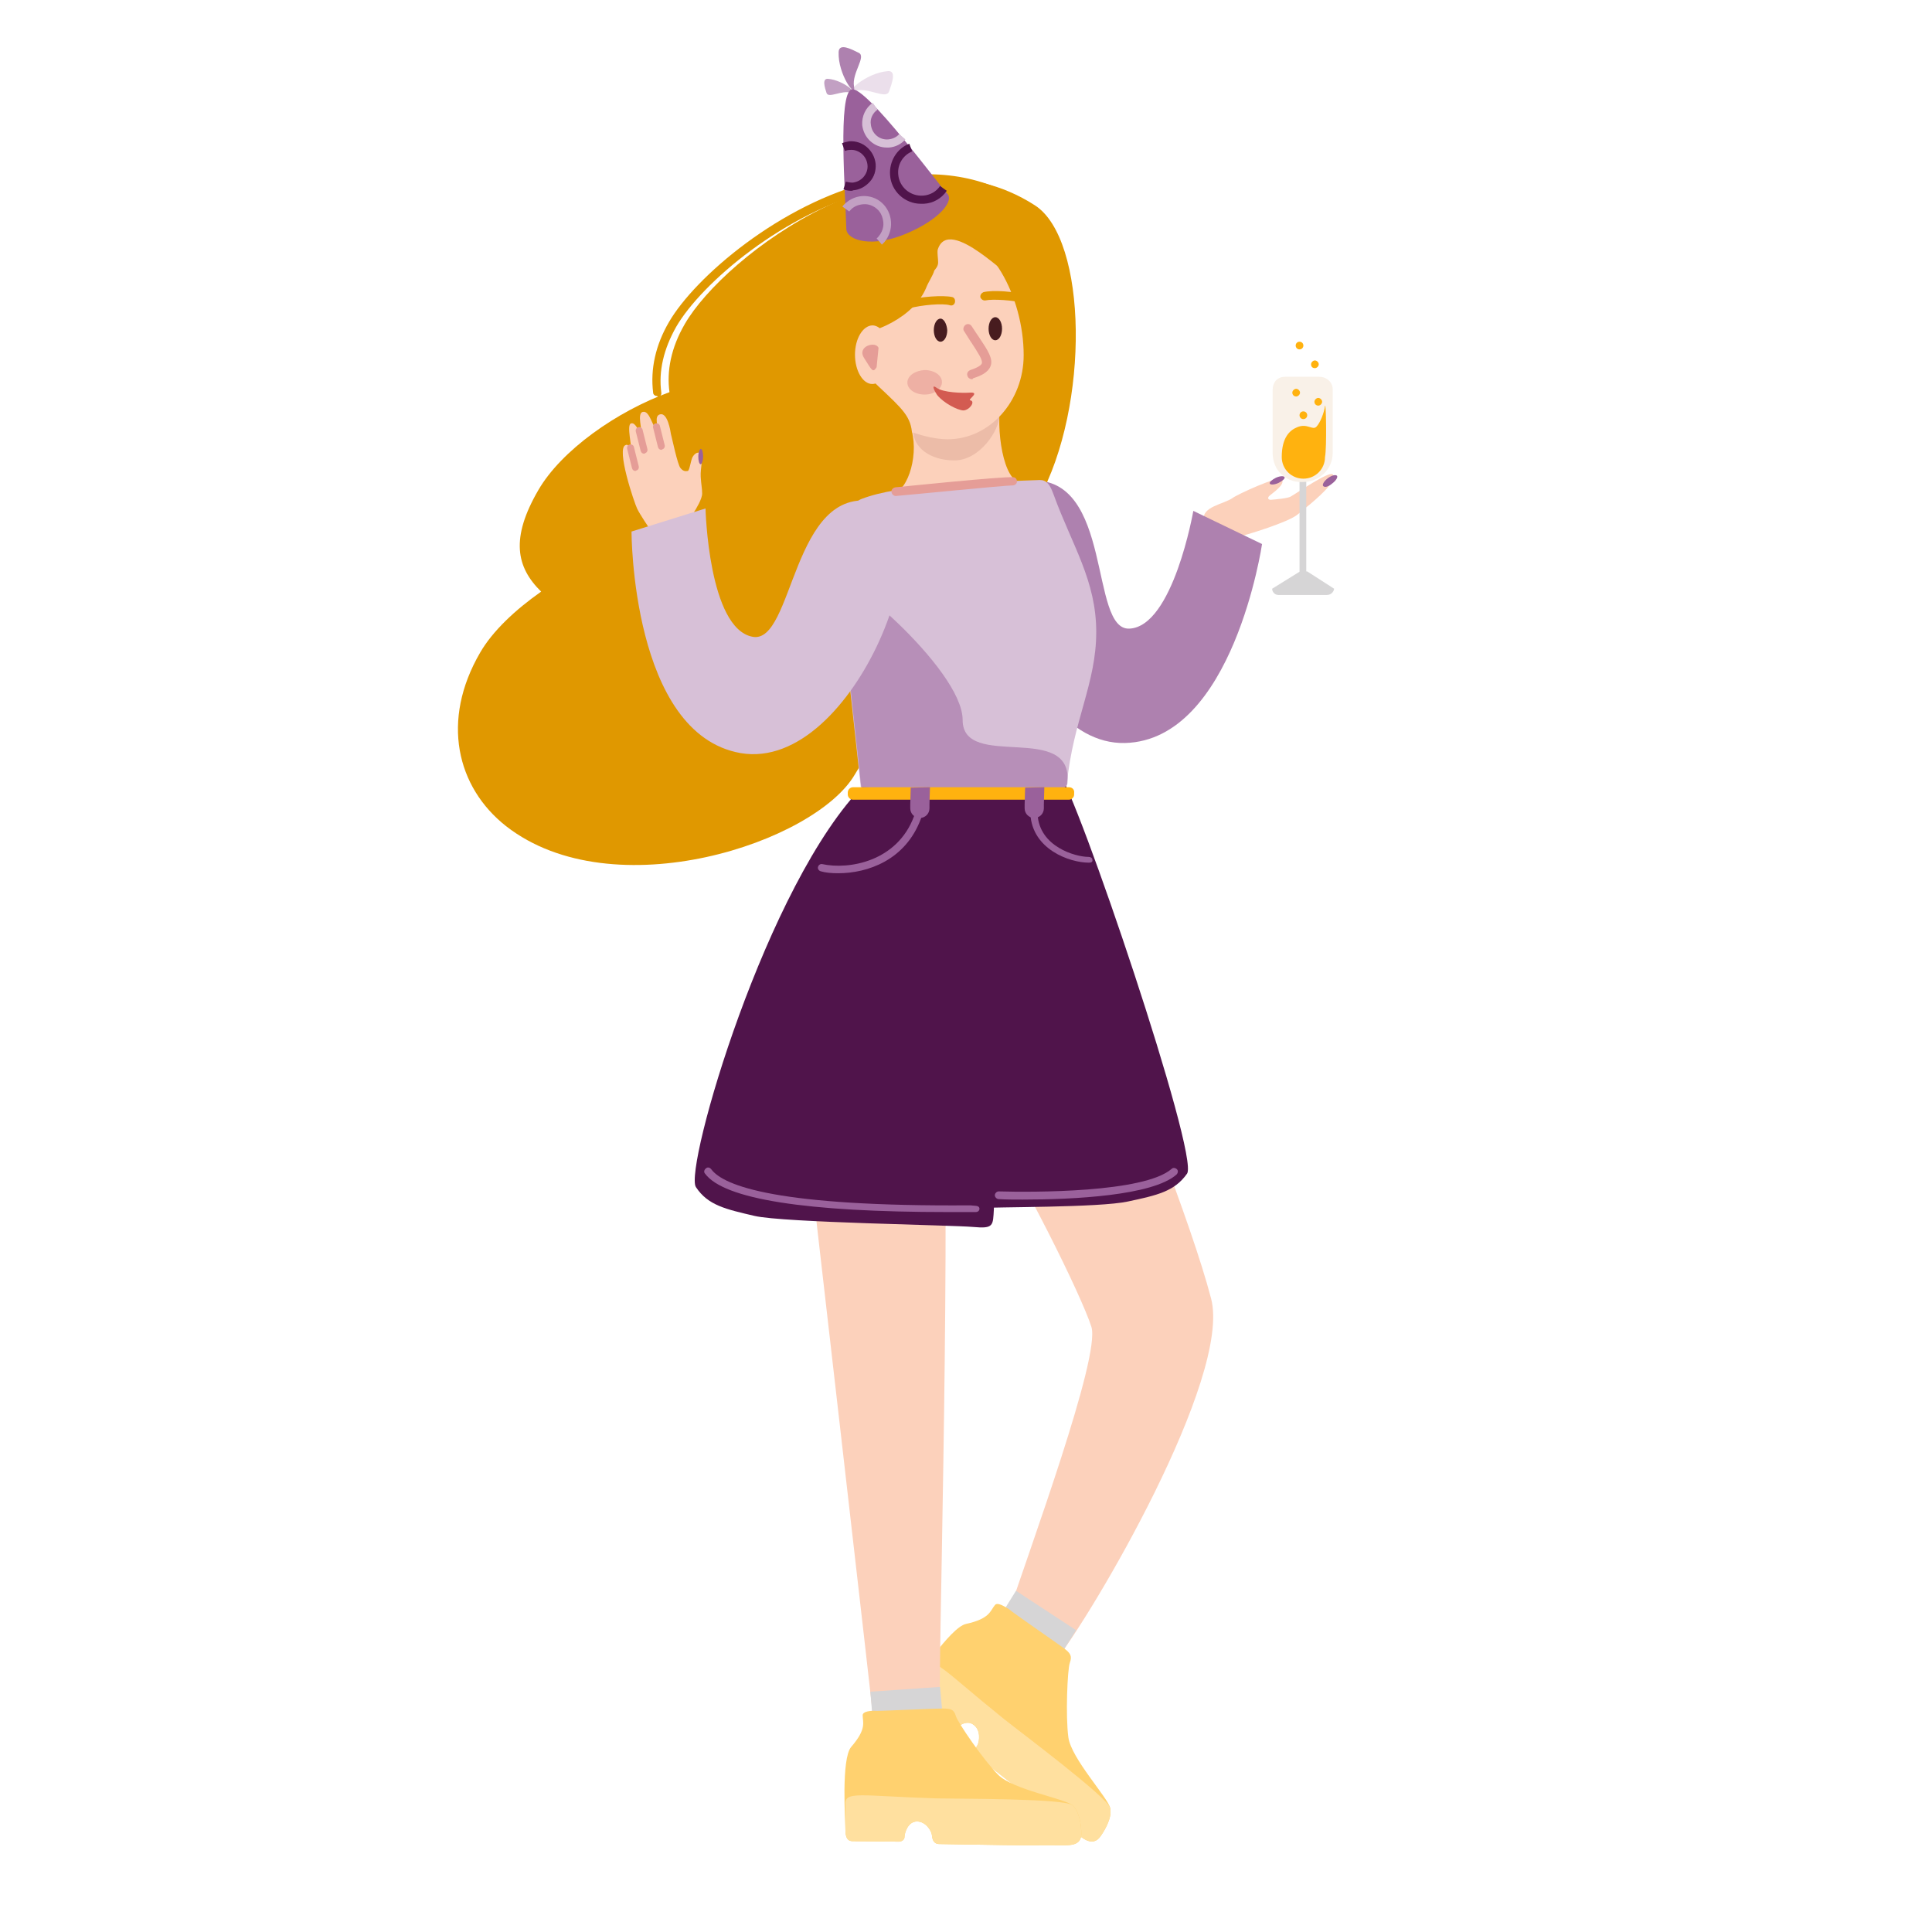
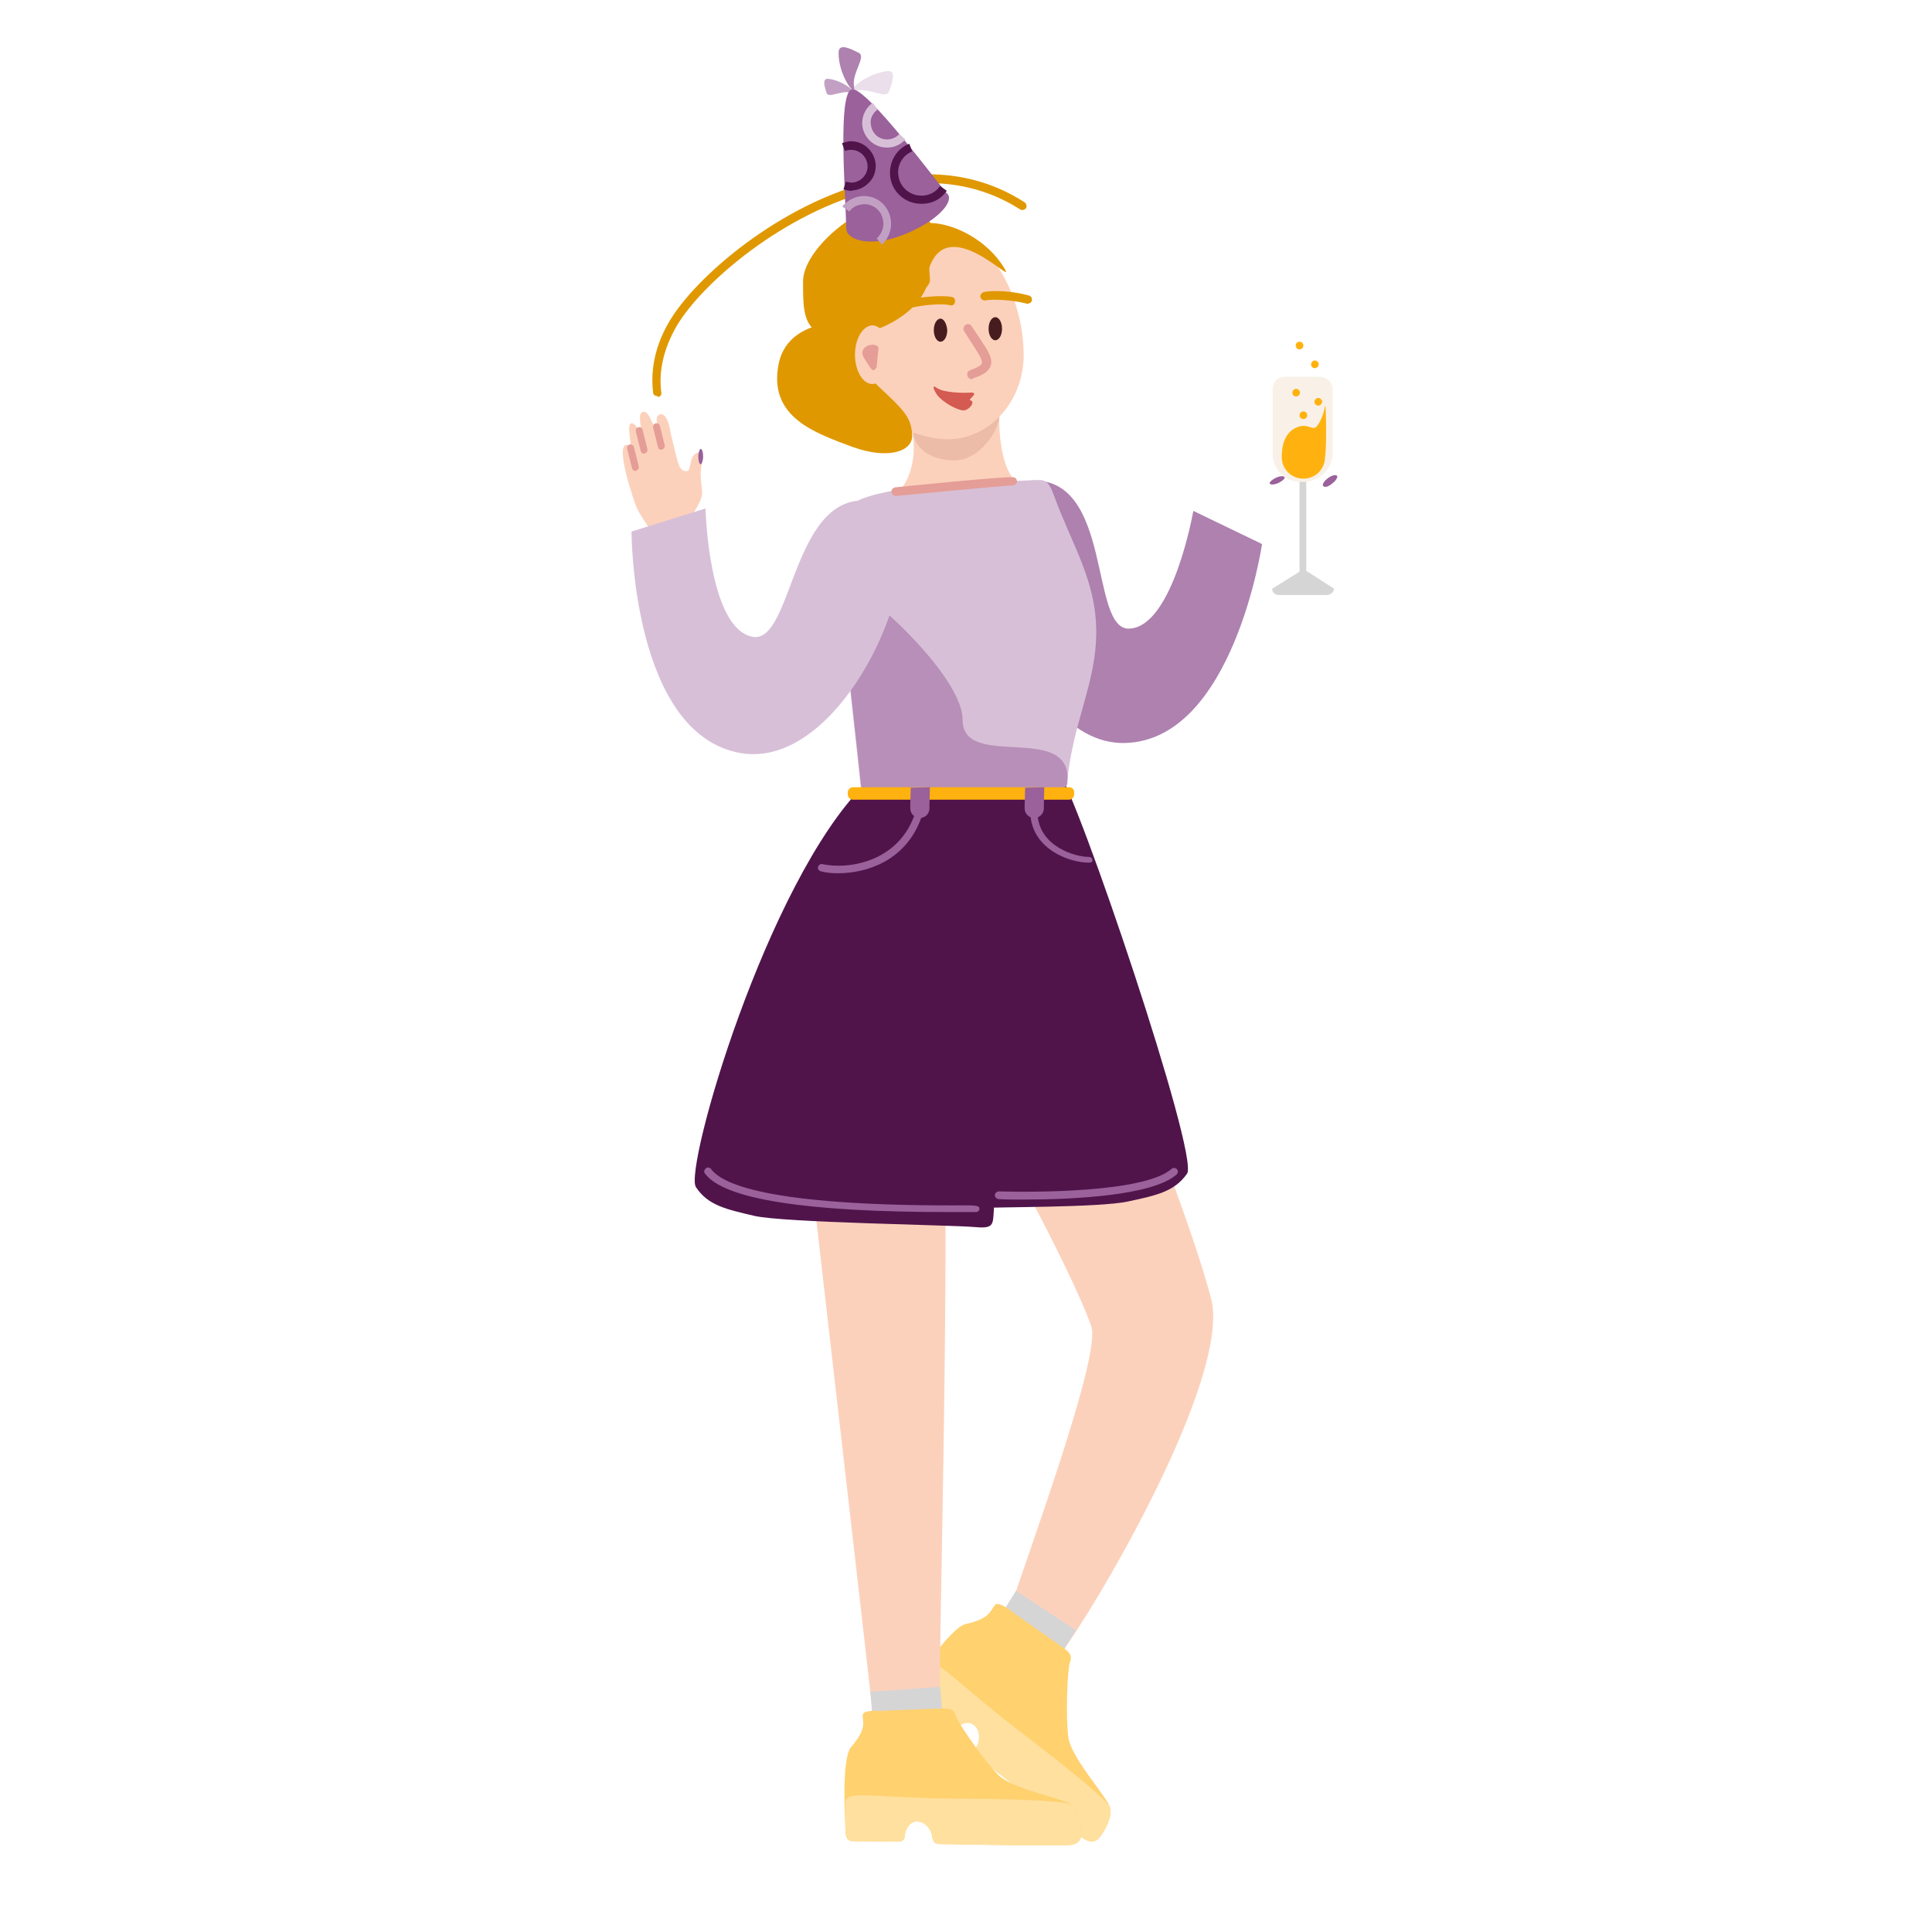
<svg xmlns="http://www.w3.org/2000/svg" version="1.1" id="Layer_1" x="0px" y="0px" viewBox="0 0 402 402" style="enable-background:new 0 0 402 402;" xml:space="preserve">
  <style type="text/css">
	.st0{fill:#FCD1BB;}
	.st1{fill:#D6D5D6;}
	.st2{fill:#FFD16F;}
	.st3{fill:#FFE09F;}
	.st4{fill:#AE81AF;}
	.st5{fill:#9A619B;}
	.st6{fill:#E09800;}
	.st7{fill:#50144B;}
	.st8{opacity:0.14;}
	.st9{fill:#873A34;}
	.st10{fill:#E59D97;}
	.st11{fill:#471C1F;}
	.st12{opacity:0.63;}
	.st13{fill:#D35B51;}
	.st14{fill:#D7C0D7;}
	.st15{opacity:0.52;}
	.st16{fill:#FFB20F;}
	.st17{fill:#F9F1E8;}
	.st18{fill:#EBDFEB;}
	.st19{fill:#C2A0C3;}
</style>
-   <path class="st0" d="M250.5,108.2c-0.5-2.8,4.2-3.3,6-4.6c0.9-0.7,9.6-4.7,10.2-3.9c0.9,1.1-2.1,3-2.6,3.5c-0.5,0.5-0.1,0.8,0.3,0.8  c1.1-0.1,3.6-0.3,4.2-0.7c1.4-0.8,7.9-5.3,8.7-4.6c1.4,1.2-4,5.6-4.8,6.3c-0.8,0.6-2,1.7-2.7,2.2c-2,1.5-9.8,3.9-10.7,4.1  C254.1,112.7,251.2,112.1,250.5,108.2L250.5,108.2z" />
  <path class="st0" d="M221.1,185.4c15.3,40.6,26.7,68.8,30.9,84.8c4.3,16.4-24.7,65.8-32.7,75.8c-11.6,14.6-14.9,6.5-10.3-7.8  c5.3-16.1,20-55.8,18.1-62.1c-2-6.3-14.2-31.2-24.1-46.4C191.3,211.7,216.6,173.5,221.1,185.4z" />
  <path class="st1" d="M211.4,331l12.5,8.2l-4.9,7.8l-12.7-7.8L211.4,331z" />
  <path class="st2" d="M207,334c-1,1.2-1,2.8-6,3.9c-3.3,0.7-10.6,12-11.3,12.9c-0.7,0.9-1.7,2.3-0.5,3.2c1.2,0.9,7.8,6,7.8,6  s0.9,0.7,1.5,0c0.6-0.7,2.6-2.3,4.1-1.1c1.5,1.1,1.2,3.4,0.8,4.2c-0.5,0.8-0.9,1.7,0.1,2.5c1,0.8,20.2,15.9,22,17  c1.8,1.1,2.8,0.4,3.4-0.4c0.6-0.8,2.6-3.8,2.1-6c-0.5-2.2-8.1-10.3-8.7-14.7c-0.6-4.4-0.2-14.1,0.3-15.5c0.5-1.4,0.2-2-1.3-3.1  c-1.5-1.1-10.5-7.3-11.4-8.1C208.9,334.2,207.5,333.3,207,334L207,334z" />
  <path class="st3" d="M189.7,350.8c-0.7,0.9-1.7,2.3-0.5,3.2c1.2,0.9,7.8,6,7.8,6s0.9,0.7,1.5,0c0.6-0.7,2.6-2.3,4.1-1.1  c1.5,1.1,1.2,3.4,0.8,4.2c-0.5,0.8-0.9,1.7,0.1,2.5c1,0.8,20.2,15.9,22,17c1.8,1.1,2.8,0.4,3.4-0.4c0.6-0.8,2.6-3.8,2.1-6  c-0.5-2.2-18.7-15.8-22.2-18.6c-12.9-10.4-14.7-13.3-16.4-10.5C191.2,348.8,190,350.4,189.7,350.8L189.7,350.8z" />
  <path class="st0" d="M167,228.8c2.4,21.5,14.6,127,14.9,130.7c0.3,3.8,5.4,7.1,8.8,7.4c3.5,0.3,4.9-2.8,4.9-21.4  c0-8.2,2.6-117,0-124.4C193.1,213.7,166.5,224.5,167,228.8L167,228.8z" />
  <path class="st1" d="M181.1,352l14.5-1l0.8,8.9l-14.5,1.5L181.1,352z" />
  <path class="st2" d="M179.5,356.9c0,1.5,0.9,2.8-2.4,6.6c-2.1,2.5-1.2,15.6-1.2,16.8c0,1.2,0,2.8,1.5,2.8c1.5,0,9.6,0.1,9.6,0.1  s1.1,0,1.2-0.9c0-0.9,0.7-3.3,2.6-3.3c1.8,0,3,1.9,3.1,2.8c0.1,0.9,0.3,1.9,1.6,1.9c1.3,0,25.1,0.5,27.1,0.2  c2.1-0.2,2.4-1.4,2.4-2.4c0-1-0.2-4.5-1.9-5.9c-1.7-1.4-12.3-3.2-15.4-6.3c-3.1-3.1-8.4-10.9-8.8-12.2c-0.4-1.4-1-1.6-2.8-1.6  c-1.8,0-12.5,0.5-13.6,0.5C181.1,355.9,179.5,356.1,179.5,356.9L179.5,356.9z" />
  <path class="st3" d="M175.9,380.3c0,1.1,0,2.8,1.5,2.8c1.5,0,9.6,0.1,9.6,0.1s1.1,0,1.2-0.9c0-0.9,0.7-3.3,2.6-3.3  c1.8,0,3,1.9,3.1,2.8c0.1,0.9,0.3,1.9,1.6,1.9c1.3,0,25.1,0.5,27.1,0.2c2.1-0.2,2.4-1.4,2.4-2.4c0-1-0.2-4.5-1.9-5.9  c-1.7-1.4-23.9-1.3-28.2-1.4c-16.2-0.5-19.3-1.7-19,1.5C175.9,377.8,175.9,379.8,175.9,380.3L175.9,380.3z" />
  <path class="st4" d="M214.4,100c-15.6,0.9-4.1,55.2,19.7,54.6c22.5-0.6,28.5-41.4,28.5-41.4l-14.3-6.9c0,0-4.2,24.1-13.3,24.5  C226.6,131.2,231.7,99,214.4,100L214.4,100z" />
  <path class="st5" d="M264.2,100.6c-0.1-0.3,0.5-0.8,1.3-1.2c0.9-0.4,1.7-0.4,1.8-0.1c0.1,0.3-0.5,0.8-1.3,1.2  C265.1,100.9,264.3,100.9,264.2,100.6z" />
  <path class="st5" d="M275.3,101.1c-0.2-0.3,0.2-1,1-1.6s1.6-0.8,1.9-0.5c0.2,0.3-0.2,1-1,1.6C276.4,101.3,275.6,101.5,275.3,101.1z" />
-   <path class="st6" d="M215.3,42.7c-27.5-17.7-64.6,10.5-72.8,24.7c-2.9,5-3.8,9.8-3.2,14.2c-11,4-22.5,12.1-27.3,20.4  c-5.8,10-4.6,16,0.6,21.1c-5.4,3.8-10.1,8.2-12.7,12.7c-8.2,14.1-4.9,28,5.4,36.1c22.3,17.4,64.4,3.4,72.6-10.8  c5.8-10,31.7-45.6,38.2-57.2C226.8,84.5,226.3,49.7,215.3,42.7L215.3,42.7z" />
  <path class="st0" d="M208.3,82.9c-1.2,6.5,0.5,17.4,4.2,17.5c7.3,0.2-2.4,13.3-10.1,13.4c-7.6,0.2-21.6-10.4-16.7-11.1  c3.4-0.5,5.7-8.9,3.7-13.9c-1.9-5,4.1-4.2,8-4.4C201.3,84.1,208.3,82.9,208.3,82.9L208.3,82.9z" />
  <path class="st7" d="M193.8,159.5c3.2,23.6,4.6,84.8,4.8,88.1c0.2,3.4,0,4.1,4.3,3.8c4.3-0.3,25.8-0.1,31.8-1.4  c6.1-1.3,9.7-2.1,12.3-5.8c2.6-3.7-23-79.4-26.8-83.6C216.5,156.3,193.8,159.5,193.8,159.5z" />
  <path class="st7" d="M206.3,162.6c-3.6,23.6,0.7,85.6,0.5,89c-0.2,3.4,0,4.1-4.3,3.7c-4.3-0.4-39.5-0.9-45.5-2.3  c-6-1.4-9.7-2.2-12.2-6s14.7-63.4,35.1-83.8C183.8,159.2,206.3,162.6,206.3,162.6z" />
  <g class="st8">
    <path class="st9" d="M190,89.6c0,3.4,3.4,6.2,8.6,6.2c5.2,0,9.4-6.2,9.4-9.6c0-3.4-4.2-2.8-9.4-2.8C193.4,83.4,190,86.2,190,89.6z" />
  </g>
  <path class="st0" d="M172.2,73c0,9.6,16.3,18.4,25,18.4S213,83.5,213,73.9c0-12.2-7.1-25.3-15.8-25.3S172.2,63.3,172.2,73z" />
-   <path class="st6" d="M209.1,56c-3.6-6.1-10.6-9.5-15.5-9.6c-1.4-2.7-4.1-4-7.7-4c-7.6,0-18.8,9.7-18.8,16.1c0,6.3-0.2,11.5,7.4,11.5  c7.6,0,15.8-4.3,18.2-10.1c0.5-1.3,1.4-2.5,1.7-3.6c0.3-0.4,0.8-0.9,0.8-1.7v0c0-0.9-0.2-1.8-0.1-2.6  C197.4,44.3,211.3,59.7,209.1,56z" />
+   <path class="st6" d="M209.1,56c-3.6-6.1-10.6-9.5-15.5-9.6c-1.4-2.7-4.1-4-7.7-4c-7.6,0-18.8,9.7-18.8,16.1c0,6.3-0.2,11.5,7.4,11.5  c7.6,0,15.8-4.3,18.2-10.1c0.3-0.4,0.8-0.9,0.8-1.7v0c0-0.9-0.2-1.8-0.1-2.6  C197.4,44.3,211.3,59.7,209.1,56z" />
  <path class="st6" d="M181.3,67.1c-1.6,7.5-6.2,6.1,1.5,13.3c5.1,4.8,6.8,6.3,7,10.1c0.2,3.4-4.9,5.2-12.4,2.5  c-7.4-2.8-17.6-6-15.4-17.2C164.2,64.4,181.3,67.1,181.3,67.1L181.3,67.1z" />
  <path class="st5" d="M174.4,181.7c-1.3,0-2.6-0.1-3.6-0.4c-0.4-0.1-0.7-0.5-0.6-0.9c0.1-0.4,0.5-0.7,0.9-0.6  c5.5,1.2,15.6-0.5,19.1-10c0.2-0.4,0.6-0.6,1-0.4c0.4,0.1,0.6,0.6,0.4,1C188.4,179,180.5,181.7,174.4,181.7z" />
  <path class="st0" d="M177.9,73.8c0,3.3,1.6,6.1,3.6,6.1c2,0,3.6-2.7,3.6-6.1c0-3.3-1.6-6.1-3.6-6.1  C179.5,67.8,177.9,70.5,177.9,73.8z" />
  <path class="st10" d="M202.2,78.9c-0.4,0-0.8-0.3-0.9-0.7c-0.2-0.5,0.1-1,0.6-1.2c1.8-0.6,2.3-1.1,2.4-1.4c0.2-0.7-0.8-2.2-2.1-4.2  c-0.5-0.7-1-1.6-1.6-2.5c-0.3-0.4-0.1-1,0.3-1.3c0.4-0.3,1-0.2,1.3,0.3c0.6,0.9,1.1,1.7,1.6,2.4c1.8,2.7,2.9,4.4,2.3,5.9  c-0.5,1.3-2,2-3.6,2.5C202.4,78.9,202.3,78.9,202.2,78.9L202.2,78.9z" />
  <path class="st11" d="M197.1,68.7c0,1.3-0.6,2.4-1.4,2.4c-0.8,0-1.4-1.1-1.4-2.4c0-1.3,0.6-2.4,1.4-2.4  C196.4,66.3,197,67.4,197.1,68.7z" />
  <path class="st6" d="M188.8,64.3c-0.4,0-0.7-0.3-0.8-0.7c-0.1-0.5,0.2-1,0.6-1.1c3-0.8,7.6-1.1,9.5-0.7c0.5,0.1,0.7,0.6,0.6,1.1  c-0.1,0.5-0.6,0.8-1.1,0.6c-1.4-0.4-5.7-0.1-8.6,0.7C189,64.3,188.9,64.3,188.8,64.3L188.8,64.3z" />
  <path class="st11" d="M208.5,68.4c0,1.3-0.6,2.4-1.4,2.4c-0.8,0-1.4-1.1-1.4-2.4c0-1.3,0.6-2.4,1.4-2.4  C207.9,66,208.5,67.1,208.5,68.4z" />
  <g class="st12">
-     <path class="st10" d="M188.8,79.6c0,1.4,1.6,2.5,3.6,2.5c2,0,3.6-1.2,3.6-2.6c0-1.4-1.6-2.5-3.6-2.5   C190.4,77.1,188.8,78.2,188.8,79.6z" />
-   </g>
+     </g>
  <path class="st13" d="M201.9,83.3c-0.7-0.1,2.3-1.8-0.2-1.6c-1.5,0.1-5.4,0-6.8-1c-1.4-1-0.2,1.1,0.1,1.5c1.4,1.7,4.3,3.2,5.5,3.2  C201.8,85.3,203,83.5,201.9,83.3L201.9,83.3z" />
  <path class="st10" d="M182.8,72.4c-0.5-1.5-4.6-0.4-3,2.1c1.6,2.5,1.8,3.2,2.6,1.9" />
  <path class="st14" d="M198.1,100.8c8.8-0.6,14.8-0.8,17.7-0.9c1.4-0.1,2.4,0,3.5,3.2c3.8,10.4,8.8,17.7,8.8,28.4s-4.8,18.4-6.1,31.5  c-0.1,1-1.3,1.5-3.7,1.5c-14.7,0-39.2-0.7-39.2-0.7s-4-38-5-42.6c-1-4.6,1.3-16,5.2-17.4C183.3,102.3,188.6,101.4,198.1,100.8  L198.1,100.8z" />
  <g class="st15">
    <path class="st5" d="M200.3,149.8c0,10.7,23.1,0.1,21.8,13.2c-0.1,1-1.3,1.5-3.7,1.5c-14.7,0-39.2-0.7-39.2-0.7s-4-38-5-42.6   C173.3,116.6,200.3,139.1,200.3,149.8L200.3,149.8z" />
  </g>
  <path class="st16" d="M222.4,163.8h-44.9c-0.6,0-1.1,0.5-1.1,1.1v0.4c0,0.6,0.5,1.1,1.1,1.1h44.9c0.6,0,1.1-0.5,1.1-1.1V165  C223.6,164.3,223.1,163.8,222.4,163.8z" />
  <path class="st5" d="M217.3,163.8l-0.1,3.5l0,0.9c0,1.1-0.9,2-2,2c-1.1,0-2-0.9-2-2l0-0.8l0.1-3.5L217.3,163.8L217.3,163.8z" />
  <path class="st5" d="M193.5,163.8l-0.1,3.5l0,0.9c0,1.1-0.9,2-2,2c-1.1,0-2-0.9-2-2l0-0.8l0.1-3.5L193.5,163.8L193.5,163.8z" />
  <path class="st5" d="M197.3,252.2c-29.7,0-46.7-2.7-50.6-8c-0.3-0.3-0.2-0.8,0.2-1.1c0.3-0.3,0.8-0.2,1.1,0.2  c2.6,3.5,14,7.8,53.9,7.5l1.1,0.1c0.4,0,0.8,0.2,0.8,0.6s-0.3,0.7-0.8,0.7l-1.1,0C200.3,252.2,198.8,252.2,197.3,252.2L197.3,252.2z  " />
  <path class="st5" d="M212.8,249.6c-1.9,0-3.6,0-5-0.1c-0.4,0-0.8-0.4-0.8-0.8c0-0.4,0.4-0.8,0.8-0.8c7,0.2,30.3,0.3,36-4.7  c0.3-0.3,0.8-0.2,1.1,0.1c0.3,0.3,0.2,0.8-0.1,1.1C239.8,248.8,223.3,249.6,212.8,249.6z" />
  <path class="st5" d="M226.6,179.5c-4.1,0-11.8-2.8-12.2-10.1c0-0.4,0.3-0.7,0.7-0.7c0.4,0,0.8,0.3,0.8,0.8c0.4,6.7,7.9,8.8,10.6,8.8  c0,0,0,0,0,0c0.4,0,0.8,0.2,0.8,0.6C227.4,179.3,227.1,179.5,226.6,179.5L226.6,179.5z" />
  <path class="st6" d="M136.7,82.4c-0.4,0-0.8-0.3-0.8-0.7c-0.6-4.9,0.5-9.9,3.3-14.7c5.4-9.3,23.1-24.6,42.5-29.3  c11.9-2.9,22.5-1.4,31.5,4.4c0.4,0.3,0.5,0.8,0.3,1.2c-0.3,0.4-0.8,0.5-1.2,0.3c-8.6-5.5-18.8-6.9-30.2-4.1  c-18.9,4.6-36.2,19.5-41.4,28.5c-2.6,4.6-3.7,9.2-3.1,13.7c0.1,0.5-0.3,0.9-0.7,0.9C136.8,82.4,136.7,82.4,136.7,82.4L136.7,82.4z" />
  <path class="st10" d="M186.4,103.2c-0.4,0-0.8-0.3-0.9-0.8c-0.1-0.5,0.3-0.9,0.8-1c1-0.1,22.4-2.3,24.5-2.1c0.5,0,0.8,0.4,0.8,0.9  c0,0.5-0.5,0.8-0.9,0.8C209,101,189,103,186.4,103.2C186.5,103.2,186.5,103.2,186.4,103.2L186.4,103.2z" />
  <path class="st6" d="M213.9,63.2c-0.1,0-0.2,0-0.2,0c-2.9-0.8-7.2-1-8.6-0.7c-0.5,0.1-0.9-0.2-1.1-0.6c-0.1-0.5,0.2-0.9,0.6-1.1  c1.9-0.5,6.5-0.2,9.5,0.7c0.5,0.1,0.7,0.6,0.6,1.1C214.6,62.9,214.3,63.1,213.9,63.2L213.9,63.2z" />
  <path class="st0" d="M131.2,93.3c0.4-0.1-0.9-4.9,0.1-5.2c1-0.3,1.5,1.8,2,1.8c0.5-0.1-0.9-4,0.5-4.2c1.4-0.3,2,3.3,2.7,3.3  c0.7,0-0.6-2.5,0.9-2.8c1.5-0.3,2.1,3.4,2.2,4.1c0.2,0.7,1.4,6.5,2,7.1c0.5,0.6,0.9,0.7,1.5,0.6c0.4-0.1,0.6-2.1,1-2.9  c0.6-1,1.3-1.1,1.8-0.7c0.5,0.4-0.2,3.1-0.1,4.8c0.1,1.7,0.3,2.4,0.3,3.5c0,1.1-1.2,3.1-1.9,4.2c-0.3,0.4-0.4,1.1-0.5,1.8  c0,0-0.1,1.5-0.2,3.6c-0.2,3.9-5.6,4.3-6.1,2.5c-0.6-2.1-1-2.9-1.5-3.7c-1.1-1.6-2.7-4-3.3-5.2c-0.6-1.2-4.5-12.7-2.4-13.3  C130.8,92.3,130.8,93.3,131.2,93.3L131.2,93.3z" />
  <path class="st10" d="M132.2,98c-0.3,0-0.6-0.2-0.7-0.6l-1-4c-0.1-0.4,0.1-0.8,0.5-0.9c0.4-0.1,0.8,0.1,0.9,0.5l1,4  c0.1,0.4-0.1,0.8-0.5,0.9C132.3,98,132.2,98,132.2,98z" />
  <path class="st10" d="M134,94.4c-0.3,0-0.6-0.2-0.7-0.6l-1-4c-0.1-0.4,0.1-0.8,0.5-0.9c0.4-0.1,0.8,0.1,0.9,0.5l1,4  c0.1,0.4-0.1,0.8-0.5,0.9C134.2,94.4,134.1,94.4,134,94.4z" />
  <path class="st10" d="M137.6,93.6c-0.3,0-0.6-0.2-0.7-0.6l-1-4c-0.1-0.4,0.1-0.8,0.5-0.9c0.4-0.1,0.8,0.1,0.9,0.5l1,4  c0.1,0.4-0.1,0.8-0.5,0.9C137.7,93.6,137.6,93.6,137.6,93.6z" />
  <path class="st5" d="M145.8,96.6c-0.3,0-0.5-0.7-0.5-1.6c0-0.9,0.3-1.6,0.5-1.6c0.3,0,0.5,0.7,0.5,1.6  C146.3,95.9,146,96.6,145.8,96.6z" />
  <path class="st14" d="M182.1,104.4c15.7,3.2-4,56.4-28,52.3c-22.7-4-22.7-46.1-22.7-46.1l15.4-4.8c0,0,0.6,25,9.8,26.7  C165.2,134.1,164.7,100.8,182.1,104.4L182.1,104.4z" />
  <path class="st1" d="M271.1,119.7c-0.4,0-0.7-0.3-0.7-0.7v-18.7c0-0.4,0.3-0.7,0.7-0.7s0.7,0.3,0.7,0.7v18.7  C271.8,119.3,271.5,119.7,271.1,119.7z" />
  <path class="st1" d="M276.1,123.8H266c-0.7,0-1.3-0.6-1.3-1.3l5.8-3.6h1.5l5.6,3.6C277.5,123.2,276.9,123.8,276.1,123.8z" />
  <path class="st17" d="M274.5,78.4h-7.1c-1.6,0-2.6,1.1-2.6,2.8v13c0,3.5,2.5,6.1,6,6.1h0.2c3.5,0,6.3-2.6,6.3-6.1v-13  C277.4,79.6,276.1,78.4,274.5,78.4z" />
  <path class="st16" d="M275.7,84.5c-0.2,1.4-1,3.5-1.8,4.3c-0.8,0.8-1.9-0.8-4,0.1c-1.5,0.6-3.2,2.1-3.2,6.2c0,2.5,2,4.5,4.5,4.5  c2.5,0,4.5-2,4.5-4.5C276.1,93.2,275.9,83.1,275.7,84.5L275.7,84.5z" />
  <path class="st16" d="M274.3,84.4c0.4,0,0.8-0.4,0.8-0.8c0-0.4-0.4-0.8-0.8-0.8s-0.8,0.4-0.8,0.8C273.5,84.1,273.9,84.4,274.3,84.4z  " />
  <path class="st16" d="M272,86.4c0,0.4-0.3,0.8-0.8,0.8s-0.8-0.4-0.8-0.8c0-0.4,0.3-0.8,0.8-0.8S272,86,272,86.4z" />
  <path class="st16" d="M273.6,76.6c0.4,0,0.8-0.4,0.8-0.8c0-0.4-0.4-0.8-0.8-0.8s-0.8,0.4-0.8,0.8C272.8,76.3,273.1,76.6,273.6,76.6z  " />
  <path class="st16" d="M271.2,71.9c0,0.4-0.3,0.8-0.8,0.8s-0.8-0.4-0.8-0.8c0-0.4,0.3-0.8,0.8-0.8S271.2,71.5,271.2,71.9z" />
  <path class="st16" d="M269.7,82.5c0.4,0,0.8-0.4,0.8-0.8c0-0.4-0.4-0.8-0.8-0.8c-0.4,0-0.8,0.4-0.8,0.8  C268.9,82.1,269.2,82.5,269.7,82.5z" />
  <path class="st18" d="M178,18.9c-2.6,0.8,2-3.7,6.7-4.1c1.9-0.2,0.9,2.5,0.3,4.2C184.4,20.8,180.7,18.1,178,18.9L178,18.9z" />
  <path class="st4" d="M177.7,18c0.5,2.7-3.4-2.5-3.2-7.2c0.1-1.9,2.6-0.6,4.2,0.2C180.3,11.8,177.2,15.2,177.7,18z" />
  <path class="st19" d="M177.1,19.3c1.9,0.6-1.4-2.6-4.8-2.9c-1.3-0.1-0.7,1.8-0.3,3C172.5,20.5,175.1,18.7,177.1,19.3z" />
  <path class="st5" d="M177.2,18.6c2.9-0.9,18.8,20.7,19.8,21.6c1.7,1.4-1.3,5.4-8.4,8.4c-7,3-12.3,1.5-12.5-0.9  C175.9,40,174.3,19.5,177.2,18.6z" />
  <path class="st7" d="M191.6,42.4c-3.3,0-6.2-2.6-6.4-6c-0.2-2.8,1.4-5.5,4-6.5l0.6,1.6c-1.9,0.8-3.1,2.7-2.9,4.8  c0.2,2.6,2.5,4.6,5.2,4.4c1.4-0.1,2.7-0.8,3.5-2l1.4,1c-1.1,1.6-2.8,2.6-4.8,2.7C192,42.4,191.8,42.4,191.6,42.4L191.6,42.4z" />
  <path class="st7" d="M177.1,39.7c-0.5,0-1.1-0.1-1.6-0.3l0.5-1.6c0.4,0.1,0.9,0.2,1.4,0.2c0.9-0.1,1.7-0.5,2.3-1.2  c0.6-0.7,0.9-1.6,0.8-2.5c-0.1-0.9-0.5-1.7-1.2-2.3c-0.7-0.6-1.6-0.9-2.5-0.8c-0.3,0-0.7,0.1-1,0.2l-0.6-1.6c0.5-0.2,1-0.3,1.5-0.4  c2.8-0.2,5.2,1.9,5.5,4.7c0.1,1.4-0.3,2.7-1.2,3.7c-0.9,1-2.1,1.7-3.5,1.8C177.4,39.7,177.2,39.7,177.1,39.7L177.1,39.7z" />
  <path class="st14" d="M184.5,30.7c-2.6,0-4.8-2-5.1-4.7c-0.1-1.8,0.7-3.6,2.2-4.6l1,1.4c-1,0.7-1.6,1.9-1.4,3.1  c0.2,1.9,1.8,3.3,3.7,3.1c0.9-0.1,1.7-0.5,2.2-1.1l1.3,1.1c-0.9,1-2.1,1.6-3.4,1.7C184.7,30.7,184.6,30.7,184.5,30.7L184.5,30.7z" />
  <path class="st19" d="M183.5,50.9l-1.1-1.3c0.1-0.1,0.3-0.2,0.4-0.4c0.7-0.8,1.1-1.9,1-2.9c-0.1-1.1-0.5-2.1-1.3-2.8  c-0.8-0.7-1.8-1.1-2.9-1c-1.1,0.1-2.1,0.5-2.8,1.4l-0.1,0.1l-1.4-1c0-0.1,0.1-0.1,0.1-0.2c1.1-1.2,2.5-1.9,4-2  c1.5-0.1,3,0.4,4.1,1.4c1.1,1,1.8,2.4,1.9,4c0.1,1.5-0.4,3-1.4,4.2C183.9,50.5,183.7,50.7,183.5,50.9L183.5,50.9z" />
</svg>